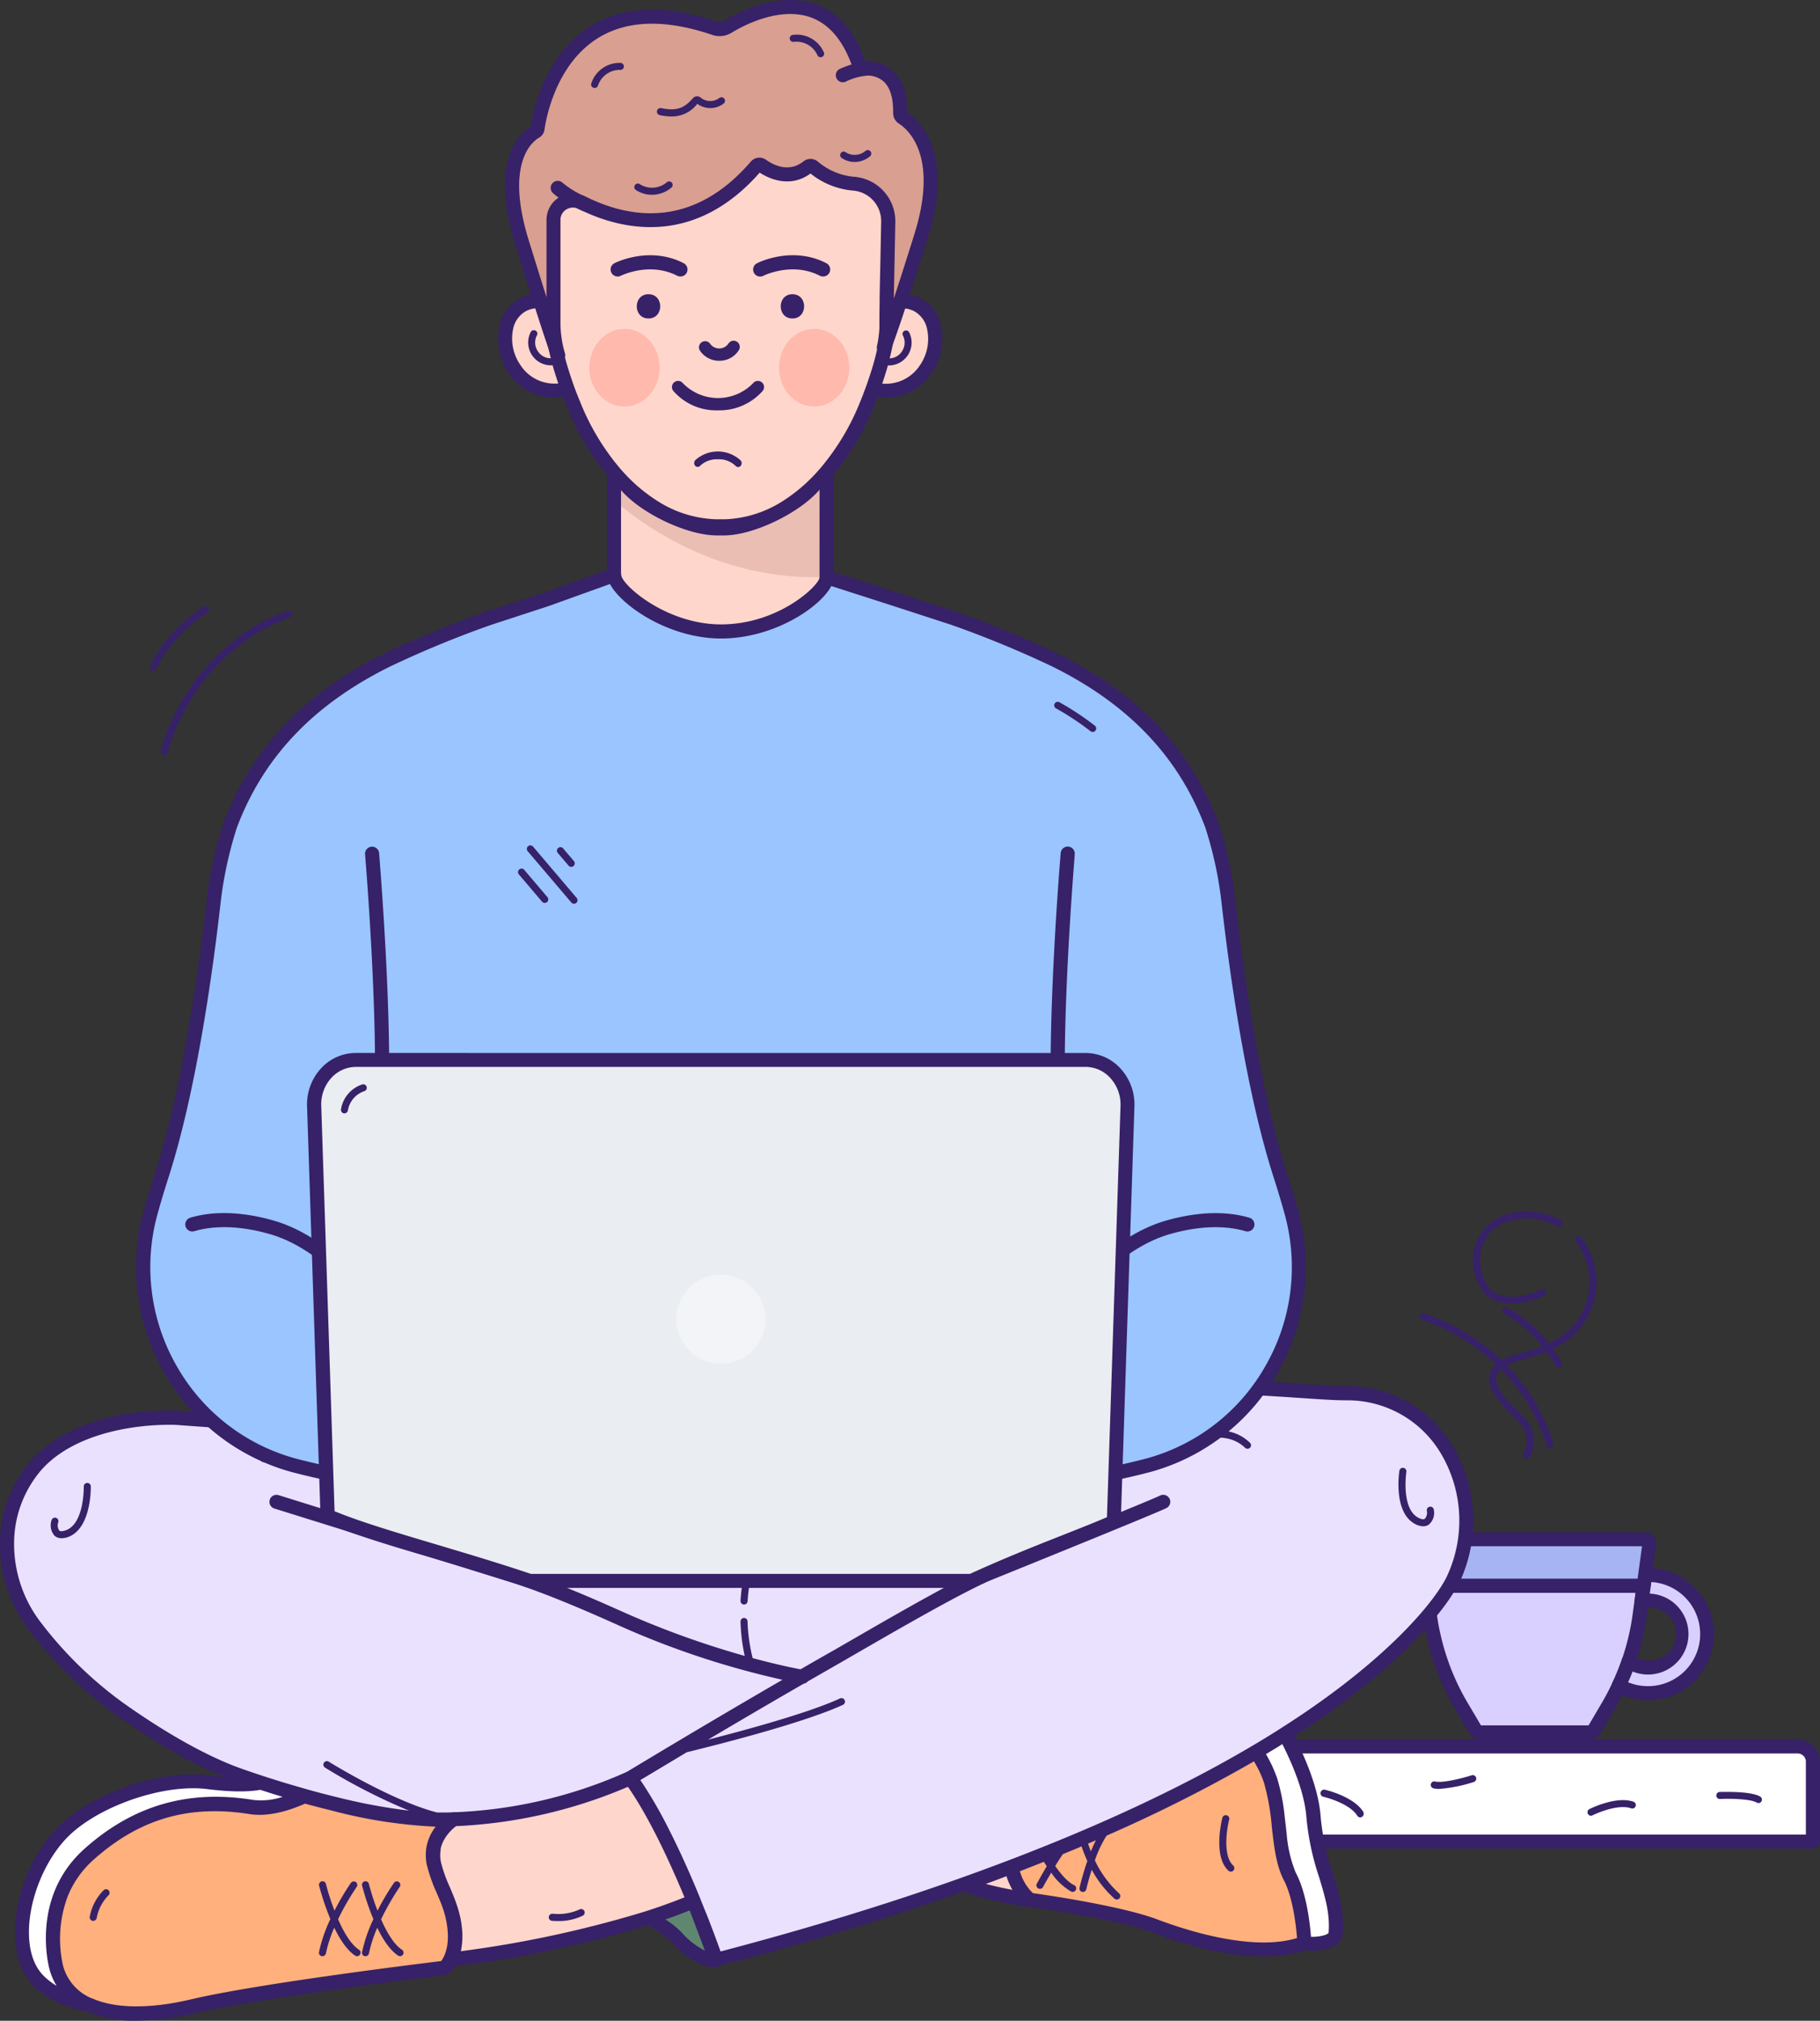
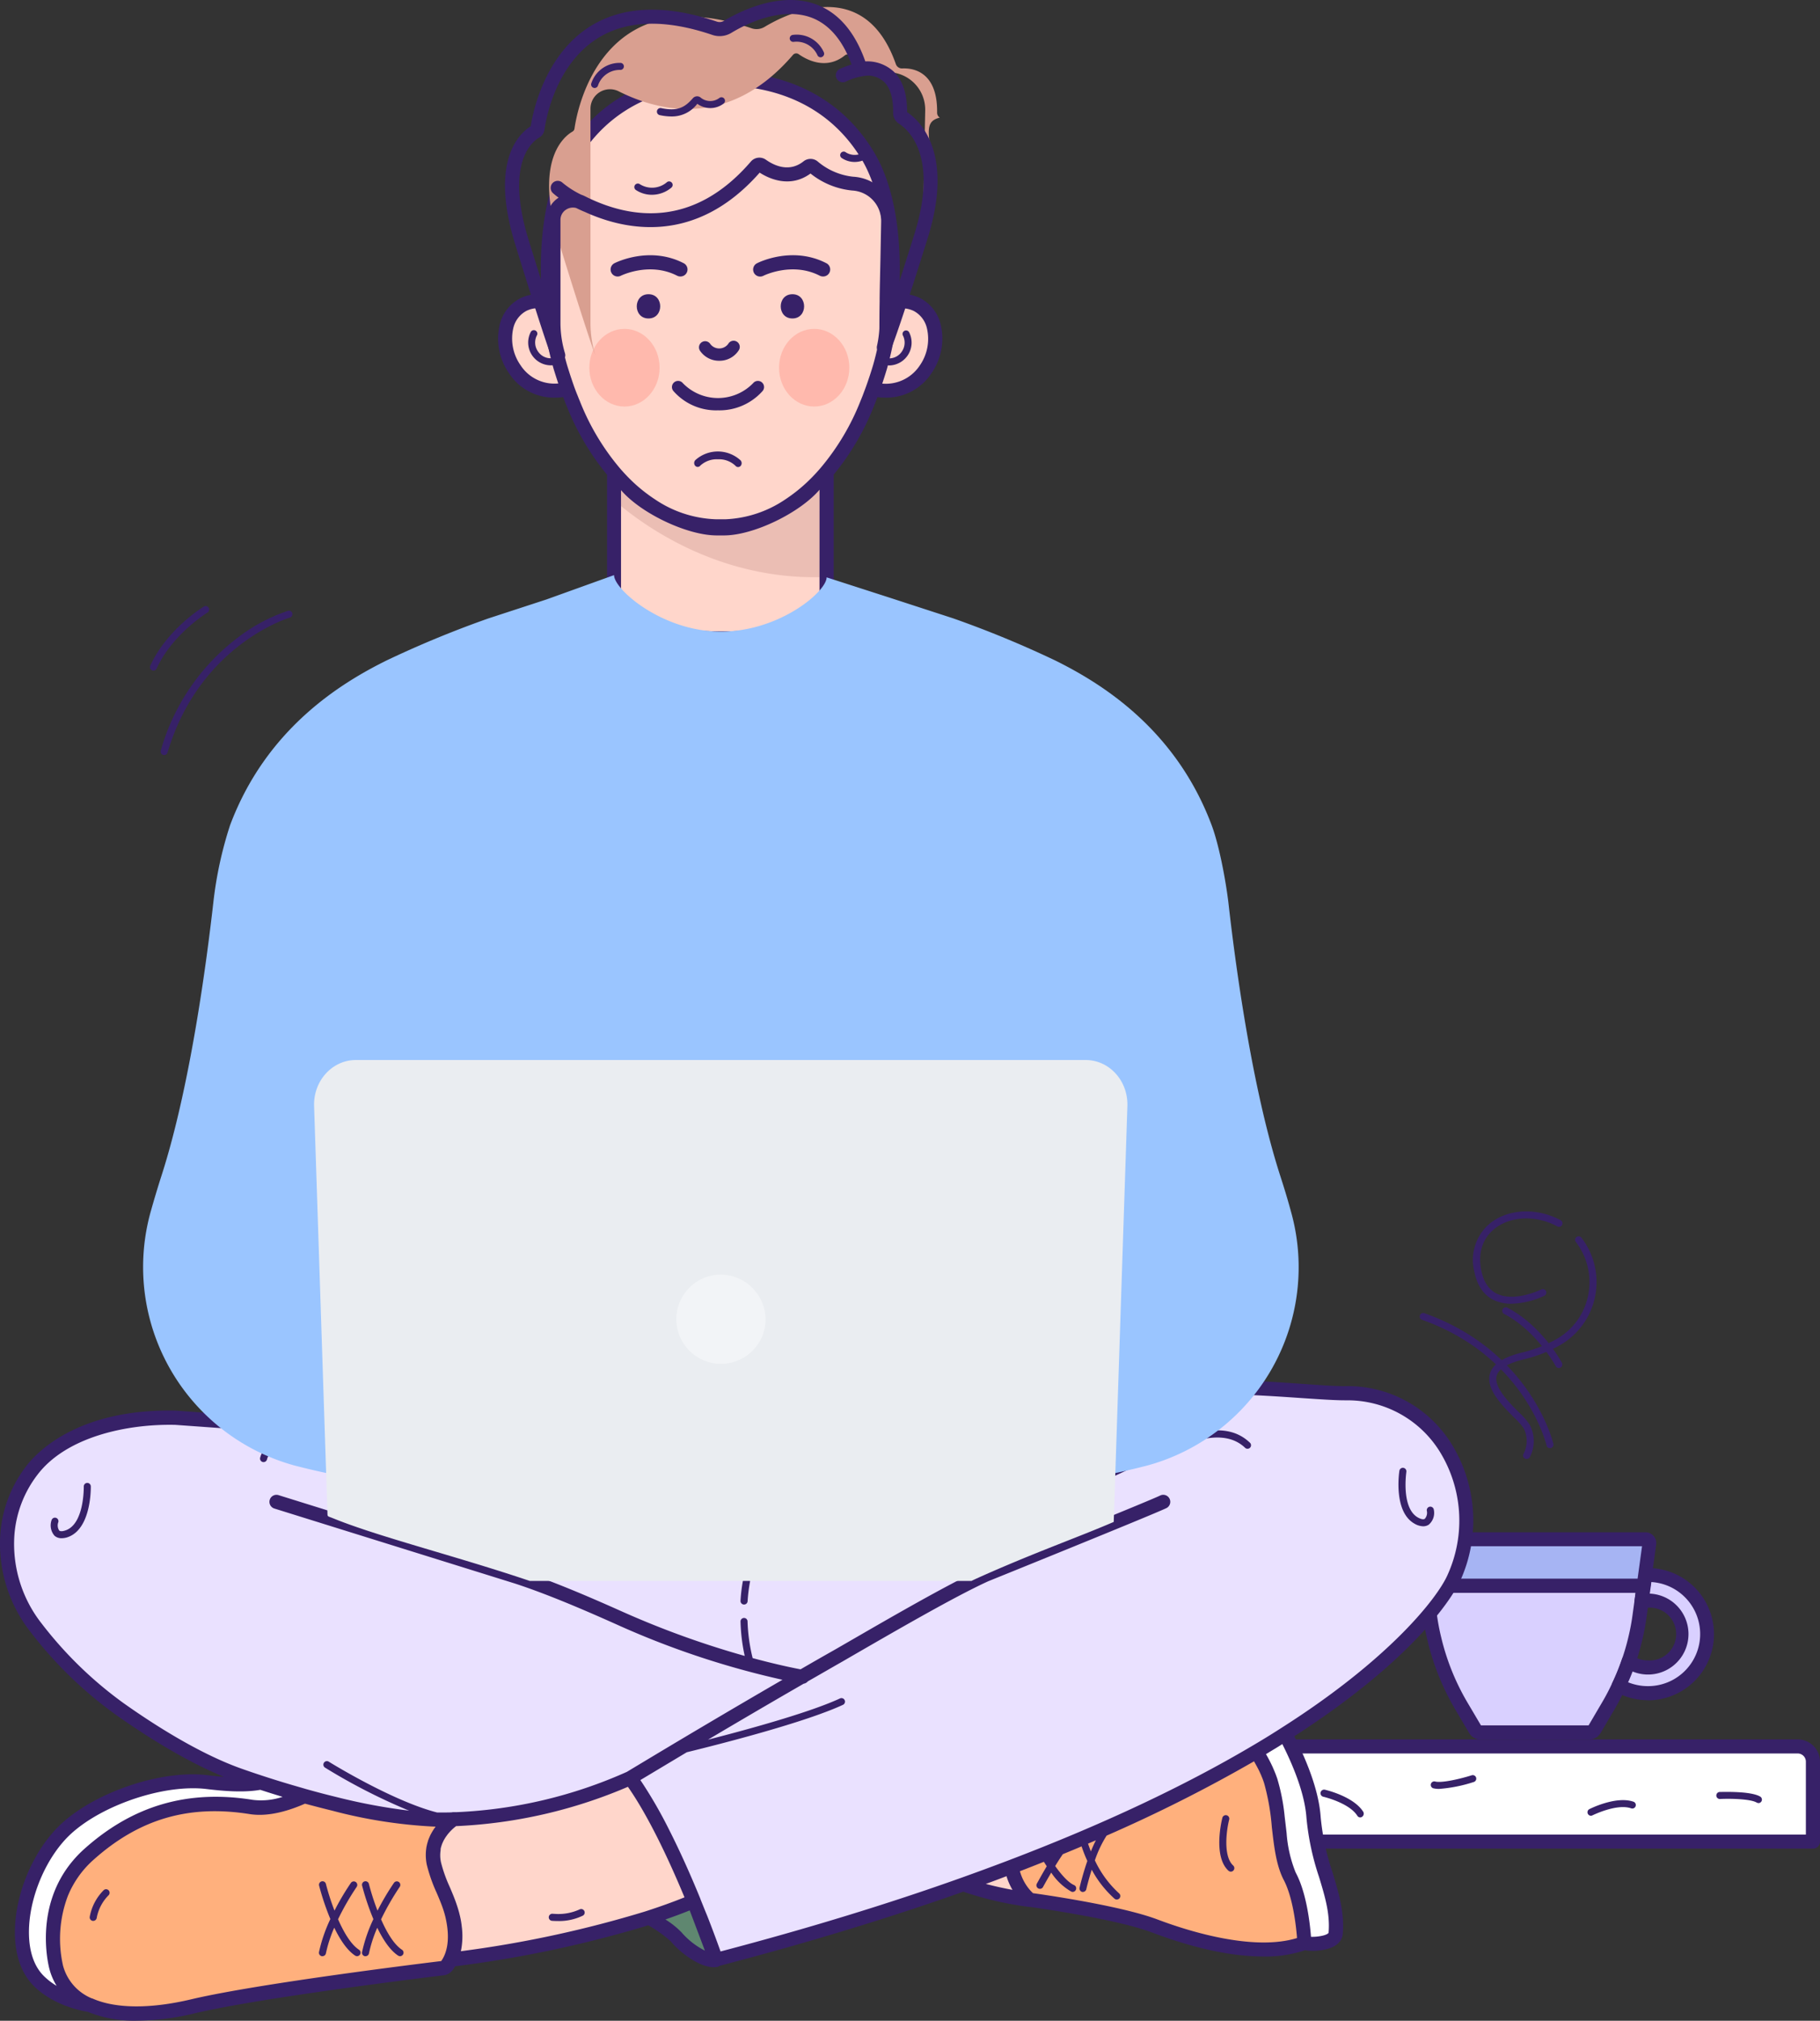
<svg xmlns="http://www.w3.org/2000/svg" width="380.267" height="422.195" viewBox="0 0 380.267 422.195">
  <rect x="0" y="0" width="380.267" height="422.195" fill="#333333" stroke="none" />
  <g id="Grupo_172" data-name="Grupo 172" transform="translate(-1109.648 -428.925)">
    <g id="Grupo_141" data-name="Grupo 141" transform="translate(1375.637 682.028)">
      <g id="Grupo_139" data-name="Grupo 139" transform="translate(0 110.312)">
        <path id="Caminho_376" data-name="Caminho 376" d="M27.656,170.22H132.627a3.185,3.185,0,0,1,3.186,3.186V190.1H24.5V173.406A3.186,3.186,0,0,1,27.656,170.22Z" transform="translate(-23.003 -168.752)" fill="#fff" />
        <path id="Caminho_377" data-name="Caminho 377" d="M23.928,191.035H135.256a1.469,1.469,0,0,0,1.483-1.468V172.874a4.661,4.661,0,0,0-4.654-4.654H27.114a4.654,4.654,0,0,0-4.654,4.654v16.693A1.468,1.468,0,0,0,23.928,191.035Zm109.86-2.936H25.4l-.015-15.224a1.717,1.717,0,0,1,1.718-1.718H132.07a1.718,1.718,0,0,1,1.718,1.718Z" transform="translate(-22.46 -168.22)" fill="#372168" fill-rule="evenodd" />
        <path id="Caminho_378" data-name="Caminho 378" d="M44.287,188.325a.734.734,0,0,1-.624-.345c-1.7-2.709-7.047-3.964-7.106-3.979a.752.752,0,1,1,.33-1.468c.242.059,6.012,1.409,8.023,4.632a.792.792,0,0,1-.624,1.16Z" transform="translate(-26.053 -172.022)" fill="#372168" />
        <path id="Caminho_379" data-name="Caminho 379" d="M112.693,188.767a.734.734,0,0,1-.338-1.387c.228-.117,5.52-2.76,9.132-1.571a.734.734,0,1,1-.462,1.387c-3.032-1-7.957,1.468-8,1.468A.687.687,0,0,1,112.693,188.767Z" transform="translate(-46.26 -172.816)" fill="#372168" />
        <path id="Caminho_380" data-name="Caminho 380" d="M69.085,181.271a4.91,4.91,0,0,1-1.211-.132.734.734,0,0,1,.382-1.417c1.387.374,5.4-.587,7.6-1.285a.735.735,0,1,1,.44,1.4A30.454,30.454,0,0,1,69.085,181.271Z" transform="translate(-34.394 -170.928)" fill="#372168" />
        <path id="Caminho_381" data-name="Caminho 381" d="M157.4,185.479a.741.741,0,0,1-.367-.1c-1.241-.734-5.359-.852-7.671-.734a.735.735,0,0,1-.059-1.468c.661,0,6.46-.22,8.471.954a.734.734,0,0,1-.374,1.373Z" transform="translate(-56.005 -172.193)" fill="#372168" />
      </g>
      <g id="Grupo_140" data-name="Grupo 140" transform="translate(29.258 0)">
        <path id="Caminho_382" data-name="Caminho 382" d="M86.52,102.4a.737.737,0,0,1-.639-1.108,5.8,5.8,0,0,0,0-5.344,15.059,15.059,0,0,0-2.033-2.268c-2.481-2.5-5.872-5.909-5-9.058.58-2.041,2.782-3.5,6.753-4.47a27.21,27.21,0,0,0,7.128-2.782A13.529,13.529,0,0,0,99.4,68.08a13.779,13.779,0,0,0-2.591-11.011.734.734,0,1,1,1.152-.91,15.187,15.187,0,0,1-4.507,22.484,28.552,28.552,0,0,1-7.509,2.936c-3.355.815-5.271,1.975-5.682,3.435-.653,2.327,2.518,5.513,4.625,7.627a13.706,13.706,0,0,1,2.29,2.635,7.289,7.289,0,0,1,0,6.761A.732.732,0,0,1,86.52,102.4Z" transform="translate(-62.797 -50.678)" fill="#372168" />
        <path id="Caminho_383" data-name="Caminho 383" d="M82.134,68.082a8.464,8.464,0,0,1-3.722-.785c-2.107-1.035-3.465-3.032-4.045-5.946a9.945,9.945,0,0,1,2.8-9.638c2.936-2.731,7.62-3.626,12.141-2.342a15.141,15.141,0,0,1,3.1,1.263.734.734,0,1,1-.7,1.292,13.872,13.872,0,0,0-2.8-1.145c-4.03-1.152-8.148-.374-10.747,2.011-2.2,2.011-3.01,4.948-2.349,8.273.484,2.437,1.578,4.089,3.252,4.911,3.744,1.842,9.257-.859,9.315-.888a.734.734,0,0,1,.653,1.314A17.508,17.508,0,0,1,82.134,68.082Z" transform="translate(-61.575 -48.794)" fill="#372168" />
        <path id="Caminho_384" data-name="Caminho 384" d="M106.212,155.307v.088l-.433,3.164-.4,2.855a46.718,46.718,0,0,1-.925,4.955,2.55,2.55,0,0,1-.117.521c-.36,1.431-.771,2.841-1.263,4.236a46.008,46.008,0,0,1-2.048,5.05,46.913,46.913,0,0,1-2.268,4.338l-2.87,4.859a1.19,1.19,0,0,1-1.006.58H72.049a1.182,1.182,0,0,1-1-.58l-2.87-4.859A51.183,51.183,0,0,1,62.6,166.891c-.037-.169-.081-.345-.117-.521a46.754,46.754,0,0,1-.925-4.955l-.4-2.855-.433-3.171V155.3Z" transform="translate(-58.016 -77.118)" fill="#d9d0ff" fill-rule="evenodd" />
        <path id="Caminho_385" data-name="Caminho 385" d="M71.475,186.9H94.312a2.652,2.652,0,0,0,2.3-1.277l2.863-4.859a50.011,50.011,0,0,0,2.334-4.456,48.163,48.163,0,0,0,2.107-5.2q.738-2.125,1.307-4.4l.044-.206q.013-.05.029-.1a.8.8,0,0,0,.045-.2,51.069,51.069,0,0,0,.947-5.094l.4-2.863a.121.121,0,0,1,0-.051l.433-3.193v-.081a1.472,1.472,0,0,0-1.461-1.6H60.149a1.472,1.472,0,0,0-1.461,1.6l.837,6.181a46.134,46.134,0,0,0,.947,5.072c.009.033.02.066.03.1a.763.763,0,0,1,.05.231l.051.235a52.387,52.387,0,0,0,5.74,14.006l2.878,4.882A2.652,2.652,0,0,0,71.475,186.9Zm22.668-2.936H71.651l-2.782-4.705a49.194,49.194,0,0,1-5.41-13.213l-.132-.543a46.254,46.254,0,0,1-.9-4.808l-.609-4.448h42.135l-.213,1.586a.1.1,0,0,0,0,.051l-.389,2.819a46.539,46.539,0,0,1-.9,4.83l-.117.484c-.345,1.409-.756,2.789-1.219,4.111a45.667,45.667,0,0,1-2,4.918,44.433,44.433,0,0,1-2.2,4.2Z" transform="translate(-57.471 -76.589)" fill="#372168" fill-rule="evenodd" />
        <path id="Caminho_386" data-name="Caminho 386" d="M134.012,164.6a12.369,12.369,0,0,1-18.432,10.769,45.948,45.948,0,0,0,2.048-5.05,6.988,6.988,0,1,0,4.015-12.7,6.523,6.523,0,0,0-1.314.125l.433-3.164.286-2.2v-.139h.573A12.362,12.362,0,0,1,134.012,164.6Z" transform="translate(-72.602 -76.304)" fill="#d9d0ff" fill-rule="evenodd" />
        <path id="Caminho_387" data-name="Caminho 387" d="M114.34,176.129a13.825,13.825,0,0,0,6.783,1.776v.029a13.822,13.822,0,1,0,0-27.645h-.631a1.469,1.469,0,0,0-1.4,1.3l-.734,5.454a1.468,1.468,0,0,0,1.732,1.637,5.215,5.215,0,0,1,1.035-.1,5.52,5.52,0,1,1,0,11.011,5.4,5.4,0,0,1-3.164-1.006,1.469,1.469,0,0,0-2.239.734,46.258,46.258,0,0,1-1.982,4.9A1.468,1.468,0,0,0,114.34,176.129ZM117,174.164l-.006,0v.015Zm4.127.805a11.043,11.043,0,0,1-4.127-.805c.324-.691.6-1.382.89-2.128l.051-.128a8.456,8.456,0,1,0,3.59-16.267l.33-2.422a10.886,10.886,0,0,1-.734,21.75Z" transform="translate(-72.075 -75.786)" fill="#372168" fill-rule="evenodd" />
        <path id="Caminho_388" data-name="Caminho 388" d="M106.938,142.965l-.9,6.607v.139l-.279,2.092H60.252l-.279-2.092-.918-6.739a.734.734,0,0,1,.734-.874h46.363a.734.734,0,0,1,.785.866Z" transform="translate(-57.567 -73.607)" fill="#a6b4f3" fill-rule="evenodd" />
        <path id="Caminho_389" data-name="Caminho 389" d="M59.717,152.738h45.512a1.468,1.468,0,0,0,1.395-1.27l1.2-8.809a2.255,2.255,0,0,0-2.2-2.54H59.255a2.239,2.239,0,0,0-2.2,2.54l1.2,8.809A1.468,1.468,0,0,0,59.717,152.738Zm44.227-2.936H61.016l-.925-6.768h44.778Z" transform="translate(-57.032 -73.081)" fill="#372168" fill-rule="evenodd" />
      </g>
    </g>
    <g id="Grupo_138" data-name="Grupo 138" transform="translate(1109.648 428.925)">
      <path id="Caminho_350" data-name="Caminho 350" d="M269.581,944.85c29.208-18.564,35.279-32.629,35.279-32.629,7.6-16.832-2.187-38.553-22.859-38.612-2.118,0-5.295-.217-9.033-.473-8.192-.562-19.085-1.308-27.471-.356-6.638.748-12.8,1.728-18.8,2.682-12.494,1.986-24.283,3.859-38.167,3.294-13.529-.543-28.217-1.108-37.371-1.351-15.525-.411-45.314,2.444-59.092,3.913a84.8,84.8,0,0,1-14.96.25L37.764,878.74c-10.585-.257-23.673,2.555-30.1,11.011a24.87,24.87,0,0,0-5.138,13.477,28.429,28.429,0,0,0,6,19.357,83.239,83.239,0,0,0,17.559,17.03c6.511,4.6,16.157,10.776,25.215,13.91,1.38.484,2.767.954,4.147,1.4,2.1.69,4.2,1.343,6.284,1.953,1.006.294,1.982.573,2.936.837,2.085.595,4.147,1.138,6.173,1.622,8.317,2.055,15.959,3.3,21.706,3.3h1.468c.272,0,.545-.014.816-.025.321-.013.639-.026.954-.026h.734A98.525,98.525,0,0,0,132.671,954h.044c5.021,6.8,9.88,17.452,13.272,25.747.49,1.123.918,2.2,1.321,3.223q.074.187.147.374c2,5.109,3.215,8.677,3.215,8.677,19.607-5.116,36.776-10.424,51.788-15.775q5.161-1.828,9.983-3.67c21.6-8.225,38.289-16.447,51.135-24.059Q266.725,946.664,269.581,944.85Z" transform="translate(-1.078 -582.559)" fill="#eae1ff" />
      <path id="Caminho_351" data-name="Caminho 351" d="M190.97,1026.143c2.18,2.621,6.394,5.329,8.324,4.823l-4.669-12.266c-2.966,1.211-6.1,2.378-9.286,3.413C185.34,1022.113,189.876,1024.815,190.97,1026.143Z" transform="translate(-49.71 -621.486)" fill="#709f84" />
      <path id="Caminho_352" data-name="Caminho 352" d="M318.431,1012.575c7.95,2.995,22.066,7.062,31.249,3.531,0,0-.338-8.757-2.98-13.83-1.452-2.789-1.9-6.658-2.352-10.631a48.184,48.184,0,0,0-1.707-9.45l-.026-.079c-.081-.242-.167-.5-.253-.706l-.062-.15c-.078-.187-.161-.388-.253-.584a4.6,4.6,0,0,0-.213-.5c-.073-.176-.154-.344-.235-.512h0a35.816,35.816,0,0,0-1.923-3.509c-12.846,7.612-29.539,15.834-51.135,24.059a11.419,11.419,0,0,0,3.773,6.893S310.481,1009.58,318.431,1012.575Z" transform="translate(-77.155 -610.172)" fill="#ffb07d" />
      <path id="Caminho_353" data-name="Caminho 353" d="M97.937,1024.248a8.715,8.715,0,0,0,.734-1.285c1.424-2.958,1.138-6.584.411-9.557-.125-.477-.264-.94-.411-1.38l-.257-.734c-.356-.962-.76-1.916-1.163-2.863a31.616,31.616,0,0,1-1.957-5.527,8.522,8.522,0,0,1-.088-3.061,1.264,1.264,0,0,1,.027-.125.626.626,0,0,0,.032-.161,5.941,5.941,0,0,1,.22-.837c.01-.037.015-.059.019-.073a1.525,1.525,0,0,1,.069-.213c.073-.2.154-.389.25-.6.07-.161.176-.367.248-.5.025-.051.046-.1.06-.117.04-.081.085-.154.131-.228l.038-.062a8.148,8.148,0,0,1,.543-.815c.059-.088.125-.169.191-.25l.11-.132.169-.206.279-.308a14.212,14.212,0,0,1,1.05-1c.1-.074.2-.155.286-.23l.022-.019.433-.323c-.58.051-1.174.051-1.769.051H96.146c-5.748,0-13.389-1.241-21.706-3.3-2.026-.484-4.089-1.028-6.173-1.622-3.854,1.754-7.752,2.8-11.07,2.276-11.892-1.938-23.174.235-33.914,9.811s-6.878,23.666-6.878,23.666a11.766,11.766,0,0,0,6.9,7.9c5.16,2.32,12.677,2.408,21.435.323,12.941-3.09,44.668-7.084,52.353-8.016A1.28,1.28,0,0,0,97.937,1024.248Z" transform="translate(-4.604 -613.528)" fill="#ffb07d" />
      <path id="Caminho_354" data-name="Caminho 354" d="M219.95,515.758c6.262,10.178,5.522,25.694,5.037,31.055a7.1,7.1,0,0,1,5.32.341c3.891,1.82,5.535,7.95,1.894,13.514a10.19,10.19,0,0,1-11.034,4.2l-.108.287c-.206.551-.413,1.1-.625,1.639-.076.2-.153.388-.231.578s-.149.363-.224.559a51.7,51.7,0,0,1-8.434,14.182l-.015.018V609.9l-.037.316c-.206,1.307-1.549,2.525-3.722,3.553a21.507,21.507,0,0,1-2.437.962,30.371,30.371,0,0,1-2.936.815c-1.064.242-2.2.462-3.333.646-.587.1-1.189.176-1.806.25q-2.764.341-5.872.44h-2.547c-1.329,0-2.621-.051-3.883-.125-.683-.044-1.351-.088-2.011-.154-.358-.03-.709-.068-1.058-.1h-.015l-.276-.029-.186-.019c-1.747-.213-3.391-.485-4.9-.807h-.044c-4.874-1.072-8.324-2.738-9.234-4.691a1.547,1.547,0,0,1-.125-.661V582.214l-.007-.009a51.966,51.966,0,0,1-8.5-14.277l-.088-.213h0c-.124-.3-.247-.6-.366-.923-.242-.631-.492-1.285-.734-1.931l0-.005a10.181,10.181,0,0,1-11.067-4.186c-3.67-5.579-2-11.694,1.842-13.514a7.688,7.688,0,0,1,.94-.374,7.275,7.275,0,0,1,4.4.051,1.66,1.66,0,0,0,0,.191,1.453,1.453,0,0,0,.037.4c.081.815.154,1.277.154,1.277a5.782,5.782,0,0,0,.059.617c.088.815.184,1.615.294,2.4a58.4,58.4,0,0,0,1.806,8.589q.5,1.57,1.024,3.078c-.164-.483-.325-.97-.481-1.463l-.507-1.608A59.437,59.437,0,0,1,154,550.956c-.066-.536-.132-1.086-.191-1.644a2.992,2.992,0,0,0-.032-.37c-.011-.082-.021-.164-.027-.247,0,0-.088-.617-.191-1.681a1.534,1.534,0,0,1,0-.184c-.484-5.344-1.233-20.884,5.043-31.073,7.612-12.34,20.106-15.944,30.676-15.775C199.844,499.814,212.338,503.418,219.95,515.758Z" transform="translate(-38.794 -483.537)" fill="#ffd6cb" fill-rule="evenodd" />
      <path id="Caminho_355" data-name="Caminho 355" d="M274.91,1012.59a68.793,68.793,0,0,0,13.778,3.23l-.022-.007a11.423,11.423,0,0,1-3.773-6.893Q280.048,1010.748,274.91,1012.59Z" transform="translate(-73.53 -618.885)" fill="#ffd6cb" />
      <path id="Caminho_356" data-name="Caminho 356" d="M169,1012.8c3.186-1.035,6.35-2.173,9.286-3.413-3.384-8.295-8.244-18.95-13.264-25.666h-.044a98.59,98.59,0,0,1-36.152,8.581h-.734l-.433.323-.308.25a14.305,14.305,0,0,0-1.057,1l-.272.308-.176.206-.1.139a2.083,2.083,0,0,0-.191.242c-.191.25-.374.529-.551.815-.039.063-.049.081-.083.143-.018.029-.042.073-.079.147l-.024.037a5.487,5.487,0,0,0-.291.58c-.081.2-.206.506-.242.6-.01.022-.022.051-.034.073a.558.558,0,0,0-.062.213,5.822,5.822,0,0,0-.213.837.505.505,0,0,0-.059.286,8.2,8.2,0,0,0,.088,3.061,31.145,31.145,0,0,0,1.949,5.52c.4.947.808,1.909,1.163,2.87.07.176.141.382.211.58l.053.154.005.015c.138.433.283.888.406,1.365.785,2.936,1.064,6.607-.352,9.543C130.468,1021.305,150.706,1018.729,169,1012.8Z" transform="translate(-33.347 -612.185)" fill="#ffd6cb" />
      <g id="Grupo_134" data-name="Grupo 134" transform="translate(135.63 397.214)" opacity="0.15">
        <path id="Caminho_357" data-name="Caminho 357" d="M199.294,1030.966c-1.931.506-6.144-2.2-8.324-4.823-1.094-1.329-5.63-4.03-5.63-4.03,3.186-1.035,6.32-2.2,9.286-3.413Z" transform="translate(-185.34 -1018.7)" fill-rule="evenodd" />
      </g>
      <g id="Grupo_135" data-name="Grupo 135" transform="translate(129.75 100.195)" opacity="0.15">
        <path id="Caminho_358" data-name="Caminho 358" d="M218.841,614.075v20.4c-19.856.338-34.589-9.227-41.511-14.865v-5.461l.081.088a35,35,0,0,0,6.21,5.2,25.617,25.617,0,0,0,13.712,4.4h1.431a25.62,25.62,0,0,0,13.72-4.4,35.331,35.331,0,0,0,6.217-5.212Z" transform="translate(-177.33 -614.075)" fill="#7c3830" fill-rule="evenodd" />
      </g>
      <path id="Caminho_359" data-name="Caminho 359" d="M276.64,988.156c-.521-5.8-3.468-12.388-5.9-16.981q-2.849,1.806-6,3.67a35.655,35.655,0,0,1,1.923,3.509c.081.169.161.338.235.514a4.475,4.475,0,0,1,.213.5,6.123,6.123,0,0,1,.316.734c.1.257.191.521.279.785a48.046,48.046,0,0,1,1.7,9.442c.455,3.973.9,7.849,2.355,10.631,2.3,4.4,2.867,11.554,2.979,13.382l.023.433a9.554,9.554,0,0,0,4.1-.1c1.7-.418,2.371-1.152,2.43-1.886.366-4.228-.8-8.075-2.058-12.244a52.4,52.4,0,0,1-2.559-11.969ZM46.22,981.269l-.819-.1c-8.809-1.072-22.2,3.171-29.362,9.778-8.434,7.77-12.692,24.69-5.748,31.722,3.589,3.656,8.832,4.764,10.257,5.006l.342.051a11.734,11.734,0,0,1-6.9-7.9s-3.861-14.1,6.878-23.666,22.007-11.734,33.914-9.8c3.318.529,7.216-.521,11.07-2.276-.242-.068-.486-.133-.731-.2-.72-.194-1.453-.391-2.2-.638-2.085-.609-4.184-1.263-6.284-1.953C53.5,981.939,49.439,981.636,46.22,981.269Z" transform="translate(-2.233 -608.847)" fill="#fff" fill-rule="evenodd" />
      <path id="Caminho_360" data-name="Caminho 360" d="M188.4,544.459c.457-7.037.4-20.568-5.406-29.994-8.848-14.337-23.287-16.527-31.406-16.478l-.489.006c-8.06-.125-22.925,1.842-31.954,16.472-5.58,9.066-5.848,21.927-5.456,29.157l.051.862a8.51,8.51,0,0,0-4.4.819,8.363,8.363,0,0,0-4.324,5.41,12.619,12.619,0,0,0,1.879,10.233,11.207,11.207,0,0,0,9.675,5.138l.42-.005q.63-.019,1.255-.1l.308.8c.1.308.217.576.328.842.045.108.09.215.134.325l.247.614a53.425,53.425,0,0,0,8.1,13.576l.047.056v27.624a2.892,2.892,0,0,0,.264,1.285c1.37,2.868,5.964,4.5,9.774,5.385l.5.113h.081c1.556.338,3.237.609,5,.822h.11l.4.037.23.031h.012a6.45,6.45,0,0,0,.845.078c.405.04.805.071,1.219.1l.852.06c1.321.073,2.657.125,3.971.125h.793l.257-.007h1.542c2.085-.066,4.1-.22,5.961-.448.639-.081,1.263-.161,1.865-.257,1.138-.184,2.342-.411,3.435-.668s2.121-.543,3.039-.852a24.3,24.3,0,0,0,2.606-1.028c2.738-1.292,4.265-2.863,4.551-4.713l.051-.382c0-.04,0-.08,0-.12s0-.057,0-.086V582.167a53.058,53.058,0,0,0,8.354-14.189l.311-.774.151-.393.311-.828a13.223,13.223,0,0,0,1.635.1,11.231,11.231,0,0,0,9.69-5.138l.175-.258a12.627,12.627,0,0,0,1.69-10.018,8.382,8.382,0,0,0-4.309-5.4,9.1,9.1,0,0,0-1.409-.529A8.79,8.79,0,0,0,188.4,544.459ZM44.172,609.995a.734.734,0,0,1-.136.908l-.066.054c-.073.044-7.4,4.544-10.681,11.745a.733.733,0,0,1-.639.426.723.723,0,0,1-.3-.066.734.734,0,0,1-.367-.976c3.472-7.62,10.938-12.2,11.253-12.391A.735.735,0,0,1,44.172,609.995Zm17.011,2.027a.734.734,0,0,0-.4-1.409,35.983,35.983,0,0,0-10.71,5.755,44.912,44.912,0,0,0-15.914,23.49.736.736,0,0,0,1.409.418c6.24-21.033,22.866-27.331,25.317-28.156ZM315.527,756.228c7.186,3.751,11.231,11.216,11.4,11.532a.736.736,0,0,1-1.252.766l-.069-.117c-.328-.6-4.243-7.482-10.761-10.882a.734.734,0,1,1,.683-1.3Zm-17.28,1.167-.085-.03a.734.734,0,1,0-.407,1.41l.64.233c19.044,7.094,24.349,22.623,25.183,25.524l.15.554a.735.735,0,0,0,.71.49l.147-.023a.734.734,0,0,0,.551-.874C325.092,784.482,320.534,765.345,298.247,757.4ZM276.2,772.386l-5.784-.4c-7.835-.524-17.772-1.086-25.537-.2-5.764.649-11.175,1.475-16.41,2.3l-4.134.657c-11.794,1.869-23.083,3.546-36.206,3.007-15.178-.611-26.4-1.025-34.117-1.252l-3.892-.106c-14.492-.306-40.235,2.033-56.025,3.653l-2.642.274a83.41,83.41,0,0,1-14.681.242l-39.4-2.826c-20.524-.484-29.172,8.765-31.33,11.605l-.268.355A26.426,26.426,0,0,0,.637,803.6a29.824,29.824,0,0,0,6.306,20.363l.494.639a84.971,84.971,0,0,0,17.38,16.7c5.9,4.174,14.338,9.58,22.542,12.944-1.188-.092-2.35-.218-3.42-.347l-.354-.04c-9.5-1.006-22.955,3.523-30.2,10.192-5.6,5.208-9.5,14.054-9.69,22.092-.117,4.984,1.226,9.044,3.891,11.745,3.7,3.722,8.915,5.021,11,5.4l.423.073-.093-.015a25.7,25.7,0,0,0,10.208,1.843l.712-.015A52.543,52.543,0,0,0,41.1,903.69c11.319-2.709,37.025-6.085,48.082-7.48l4.11-.506a2.742,2.742,0,0,0,1.85-1.079c.186-.264.359-.528.518-.8a243.215,243.215,0,0,0,39.391-8.266l.961-.3a26.874,26.874,0,0,1,4.694,3.34c1.967,2.4,6.012,5.417,8.948,5.417a4.282,4.282,0,0,0,.866-.088,1.544,1.544,0,0,0,.473-.22c18.466-4.823,35.761-10.1,51.425-15.672l-.577.206a70,70,0,0,0,13.687,3.171l.112-.007q.042.011.1.022l.005-.007c2.044.286,18.352,2.6,25.592,5.366,9.775,3.685,17.143,4.9,22.522,4.984l.579.007a25.61,25.61,0,0,0,8.9-1.343l-.089.029a8.289,8.289,0,0,0,1.536.132,12.662,12.662,0,0,0,2.782-.308c3.024-.683,3.5-2.459,3.56-3.193l.034-.47c.251-4.015-.747-7.664-1.884-11.466l-.331-1.1a50.176,50.176,0,0,1-2.436-11.448l-.037-.462c-.5-5.574-3.122-11.779-5.472-16.381,26.979-17.39,33.832-30.716,34.626-32.395l.235-.522a30.429,30.429,0,0,0-2.141-28.373,25.5,25.5,0,0,0-22.169-11.862h-.5C279.748,772.6,278.1,772.511,276.2,772.386ZM52.88,862.05c3.164.462,7.018-.264,11.422-2.2,1.894.506,3.81,1.006,5.7,1.468a102.133,102.133,0,0,0,21.221,3.319l.374.005-.036.052a9.569,9.569,0,0,0-.624.925l-.1.167c-.017.024-.033.048-.046.069a.434.434,0,0,0-.031.06l-.009.026-.164.293c-.083.154-.16.32-.218.46l-.054.125c-.087.2-.175.418-.21.521-.013.037-.029.073-.046.11a1.185,1.185,0,0,0-.064.176l-.008.066-.084.272a6.826,6.826,0,0,0-.18.741.507.507,0,0,0-.013.051,1.269,1.269,0,0,0-.053.294,9.917,9.917,0,0,0,.1,3.6,33.317,33.317,0,0,0,2.041,5.8c.4.925.793,1.872,1.138,2.789l.161.462.076.213.117.374c.1.308.191.624.277.962l.046.176c.472,1.989,1.061,5.52-.3,8.368l-.123.242a6.935,6.935,0,0,1-.428.7c-6.518.785-37.865,4.705-51.594,7.84l-.818.191c-8.42,1.975-15.7,1.923-20.495-.228h-.073a10.281,10.281,0,0,1-5.948-6.526c-.038-.125-.074-.257-.108-.382l0-.015a25.326,25.326,0,0,1,1.022-14.476,20.481,20.481,0,0,1,5.434-7.627C29.735,863,40.13,859.987,52.88,862.05Zm-12.031-5.417c-8.442,0-19.482,4.037-25.472,9.543-4.984,4.6-8.581,12.82-8.75,20.007-.066,2.936.4,6.937,3.046,9.616a13.84,13.84,0,0,0,2.734,2.114,13.118,13.118,0,0,1-1.4-3.142l-.136-.492c-.357-1.409-3.016-13.125,4.943-22.528a24.207,24.207,0,0,1,2.466-2.525c10.13-9.025,21.618-12.351,35.125-10.17a14.264,14.264,0,0,0,6.217-.631c-1.6-.484-3.164-.976-4.669-1.468-3.516.631-7.876.242-11.319-.176A22,22,0,0,0,40.849,856.633Zm36.806,19.985a.736.736,0,0,0-.512-.528.726.726,0,0,0-.712.176.741.741,0,0,0-.2.712,53.936,53.936,0,0,0,2.081,6.32l.277.675a31.814,31.814,0,0,0-2.365,6.878.729.729,0,0,0,.107.551.758.758,0,0,0,.465.316h.147a.736.736,0,0,0,.719-.58,27.754,27.754,0,0,1,1.738-5.366c1.175,2.43,2.646,4.7,4.355,5.821a.859.859,0,0,0,.4.125.763.763,0,0,0,.617-.338.733.733,0,0,0-.213-1.013c-1.714-1.123-3.208-3.714-4.365-6.35a54.758,54.758,0,0,1,3.895-6.783l.048-.081a.733.733,0,0,0-1.252-.756,53.409,53.409,0,0,0-3.436,5.806,51.339,51.339,0,0,1-1.787-5.542Zm-9.323-.455a.741.741,0,0,1,.308.36l.03.1a49.792,49.792,0,0,0,1.792,5.572l.339-.653a51.911,51.911,0,0,1,3.088-5.138.733.733,0,0,1,1.252.756l-.048.081A54.8,54.8,0,0,0,71.206,884c1.157,2.635,2.655,5.241,4.371,6.364a.733.733,0,0,1,.213,1.013.763.763,0,0,1-.617.338.859.859,0,0,1-.4-.125c-1.713-1.123-3.186-3.406-4.363-5.836a27.943,27.943,0,0,0-1.744,5.381.736.736,0,0,1-.719.58H67.8a.759.759,0,0,1-.466-.316.73.73,0,0,1-.107-.551,31.708,31.708,0,0,1,2.373-6.893l-.186-.448a53.956,53.956,0,0,1-2.165-6.533.729.729,0,0,1,.529-.888A.739.739,0,0,1,68.332,876.162ZM229.925,776.87c4.9-.774,9.948-1.54,15.316-2.137,7.516-.85,17.266-.3,24.982.218l2.179.149.885.059h.006c3.068.206,5.733.384,7.715.413l.953.007A22.662,22.662,0,0,1,301.272,786.1a27.448,27.448,0,0,1,1.754,25.949l-.065.145c-2.221,4.868-12.193,17.558-34.656,31.83l-.962.617c-1.616,1.027-3.292,2.051-5,3.054-14.3,8.471-31.425,16.524-50.914,23.949l-1.2.455c-2.817,1.064-5.754,2.144-8.747,3.215-15.349,5.483-32.284,10.666-50.357,15.415-.492-1.387-1.372-3.81-2.528-6.783l-.261-.668c-.159-.382-.318-.771-.479-1.167l-.99-2.452.087.206a1.186,1.186,0,0,0-.065-.191c-1.749-4.28-3.993-9.411-6.487-14.33a94.489,94.489,0,0,0-5.67-9.883l-.363-.541,9.7-5.812c7.352-1.8,24.694-6.234,32.644-9.915a.736.736,0,0,0-.617-1.336c-5.889,2.729-17.346,5.957-25.7,8.133l-1.9.493c5.074-3.007,11-6.492,17.156-10.057l2.836-1.638a1.473,1.473,0,0,0,.884-.5c1.2-.675,2.407-1.374,3.626-2.078h0l.007,0c1.182-.683,2.372-1.37,3.566-2.045,11.539-6.68,23.483-13.587,30.471-16.781,1.374-.554,32.978-13.339,36.943-15.15l.313-.145a1.468,1.468,0,1,0-1.375-2.594c-2.408,1.153-27.951,11.509-35.16,14.432l-.333.136-1.326.537-.222.09-.34.156c-5.5,2.541-13.66,7.112-22.288,12.069l-8.158,4.71c-2.446,1.386-4.879,2.772-7.255,4.157-1.231-.229-4.566-.9-9.337-2.166l-.675-.181a36.376,36.376,0,0,1-1.063-7.653.734.734,0,0,0-1.468,0,37.607,37.607,0,0,0,.876,7.2,186.768,186.768,0,0,1-25.68-9.3l-1.364-.608c-6.024-2.676-13.46-5.856-20.093-8.017l-50.2-15.65a1.468,1.468,0,1,0-.874,2.8l50.18,15.643c7,2.283,14.982,5.748,21.156,8.508l1.081.486a177.8,177.8,0,0,0,33.682,11.12c-10.416,6.032-20.167,11.832-26.229,15.463l-6.3,3.786a97.369,97.369,0,0,1-35.551,8.41H95.25a1.311,1.311,0,0,0-.279.037c-.475.029-.955.029-1.446.029H91.89c-8.991-2.3-21.438-9.878-22.553-10.57l-.155-.091a.735.735,0,0,0-.7,1.289A123.247,123.247,0,0,0,85.5,861.083l.572.227a121.72,121.72,0,0,1-15.336-2.879c-2.033-.492-4.089-1.035-6.122-1.608l-2.885-.837c-2.158-.631-4.258-1.285-6.247-1.938l-.8-.264c-1.079-.356-2.187-.732-3.315-1.131l-.42-.147c-6.884-2.451-15.321-7.134-24.436-13.573A82.38,82.38,0,0,1,9.27,822.205l-.248-.32a26.9,26.9,0,0,1-5.448-18.031,23.549,23.549,0,0,1,4.808-12.7c6.1-8.053,18.961-10.688,28.856-10.446l39.331,2.819a87.154,87.154,0,0,0,15.224-.25c15.547-1.63,43.867-4.294,58.9-3.905l.512.014,3.356.1V789a.734.734,0,0,0,1.468,0v-9.476c6,.185,13.84.46,23.692.854l8.314.341c12.786.527,23.765-.99,35.107-2.775Zm-62.085,54.9h0l-.425.247Zm-36.072,24.555c4.212,6.028,8.291,14.711,11.293,21.824l.534,1.27c-2.443.984-5.061,1.923-7.794,2.812l-.479.154a235.286,235.286,0,0,1-37.262,8.133l-1.193.161a15.507,15.507,0,0,0,.187-5.16A17.441,17.441,0,0,0,96.6,883l-.057-.235-.058-.228c-.147-.528-.308-1.057-.448-1.468l-.148-.44-.139-.389c-.294-.807-.62-1.6-.945-2.364l-.211-.5-.285-.639c-.412-.94-.776-1.9-1.091-2.87-.187-.587-.356-1.174-.507-1.769a6.912,6.912,0,0,1-.073-2.54,1.529,1.529,0,0,1,0-.183v-.073a4.485,4.485,0,0,1,.184-.675.847.847,0,0,1,.066-.2,4.054,4.054,0,0,1,.206-.507l.091-.2c.049-.1.106-.213.181-.345l.117-.2a6.823,6.823,0,0,1,.455-.675l.032-.046.027-.045a1.524,1.524,0,0,1,.1-.125l.059-.081.051-.059.139-.169.235-.264a11.207,11.207,0,0,1,.9-.859l.257-.206.149-.112.255-.005A102.386,102.386,0,0,0,131.768,856.327Zm11.2,30.406a17.659,17.659,0,0,0-3.377-2.694l.023.007q2.62-.914,5.064-1.894l3.172,8.4A15.873,15.873,0,0,1,142.971,886.733ZM262.587,851a309.871,309.871,0,0,1-30.8,15.522,24.079,24.079,0,0,0-2.454,5.175,21.875,21.875,0,0,0,5.062,6.893.734.734,0,0,1,.073,1.035.742.742,0,0,1-1.035.073,22.228,22.228,0,0,1-4.756-6.056l-.126.4c-.633,2.055-1,3.641-1.012,3.692v.007a.744.744,0,0,1-.683.551h-.161a.741.741,0,0,1-.571-.793l.013-.081.012-.051c.1-.426.672-2.833,1.611-5.549a29.471,29.471,0,0,1-1.2-3.046q-1.941.826-3.92,1.63c-.524.756-1.078,1.622-1.6,2.481,1.182,1.659,2.676,3.421,3.951,3.979a.715.715,0,0,1,.393.4.74.74,0,0,1-.011.565.75.75,0,0,1-.675.462,1,1,0,0,1-.294-.066,12.541,12.541,0,0,1-4.192-3.971l-.651,1.123c-.578,1.006-.982,1.74-1.049,1.865h0l-.009.022a.738.738,0,0,1-.646.382.962.962,0,0,1-.352-.088.757.757,0,0,1-.355-.441.726.726,0,0,1,.061-.558l.755-1.358c.355-.631.81-1.424,1.315-2.268l-.257-.4c-.123-.184-.237-.367-.342-.536q-2.476.991-5.009,1.967a10.12,10.12,0,0,0,1.845,3.626,9.874,9.874,0,0,0,.887.962l1.6.228c4.973.734,17.556,2.753,24.119,5.16l1.113.411c6.2,2.29,19.4,6.328,28.336,3.575l-.052-.639-.078-.793c-.291-2.775-.967-7.26-2.472-10.358l-.164-.323c-1.583-3.032-2.032-6.959-2.508-11.128l0-.026a47.483,47.483,0,0,0-1.406-8.361q-.1-.387-.208-.771l-.166-.482-.091-.253c-.1-.257-.176-.462-.279-.683a.377.377,0,0,0-.037-.1c-.021-.059-.044-.119-.07-.177-.01-.024-.021-.047-.032-.071s-.018-.037-.026-.055l-.01-.02c-.006-.01-.011-.02-.016-.03l-.044-.1c-.015-.039-.032-.078-.05-.117-.026-.059-.053-.118-.081-.177s-.046-.1-.068-.147l-.206-.417-.286-.548ZM265.9,849c.881-.525,1.751-1.043,2.6-1.6,2.246,4.456,4.691,10.328,5.043,15.415a54.552,54.552,0,0,0,2.621,12.329c1.263,4.155,2.342,7.752,2,11.694-.051.1-.382.4-1.3.6a9.584,9.584,0,0,1-2.375.228c-.032-.426-.076-.932-.137-1.512l-.034-.316c-.341-3.12-1.137-7.972-2.916-11.385l-.139-.279a27.177,27.177,0,0,1-1.87-8.195l-.4-3.413a41.548,41.548,0,0,0-1.563-7.988c-.1-.279-.2-.558-.3-.829l-.047-.12c-.016-.041-.033-.084-.051-.126l-.31-.753-.023-.052-.021-.045v0l0-.007-.037-.083c-.015-.035-.031-.069-.046-.1s-.018-.042-.026-.063c-.072-.179-.158-.358-.237-.524l-.005-.012-.225-.465c-.308-.623-.645-1.259-1.015-1.9l.139-.084.28-.167Zm-143.262,33.23a.74.74,0,0,1-.242.991,11.33,11.33,0,0,1-4.97,1.152l-.608-.007c-.5-.007-.824-.037-.874-.037A.74.74,0,0,1,116,882.85l.5.029a10.687,10.687,0,0,0,5.169-.932A.734.734,0,0,1,122.637,882.226Zm-99.194-3.964a.717.717,0,0,0-.525-.514.725.725,0,0,0-.707.2,10.513,10.513,0,0,0-2.892,5.564.736.736,0,0,0,.148.543.758.758,0,0,0,.49.279h.1a.745.745,0,0,0,.727-.639l.057-.286a9.049,9.049,0,0,1,2.424-4.434A.739.739,0,0,0,23.443,878.262ZM210.873,875c-.125.044-.25.1-.376.139l-.417.161c-1.158.44-2.337.888-3.532,1.314,1.576.418,3.422.844,5.576,1.248A12.794,12.794,0,0,1,210.873,875Zm46.443-12.389a.736.736,0,0,0-1.343.192c-.088.33-2.019,8.056,1.277,11.059a.8.8,0,0,0,.492.191.745.745,0,0,0,.683-.477.724.724,0,0,0-.192-.8l-.139-.14c-1.923-2.011-1.268-7.045-.766-9.186l.068-.28A.735.735,0,0,0,257.316,862.614ZM229.547,867.5l-1.64.7.137.4c.125.36.276.771.456,1.219C228.822,869.027,229.172,868.234,229.547,867.5Zm-72.269-54.008a.747.747,0,0,0-1.468-.272,34.062,34.062,0,0,0-.514,4.243.734.734,0,0,0,.683.778h.051a.734.734,0,0,0,.749-.69A32.381,32.381,0,0,1,157.278,813.492Zm104.494-29.017a.734.734,0,0,1-1.013,1.057c-4.735-4.556-12.69-1.146-20.608,2.664l-1.656.8c-1.828.888-3.714,1.8-5.542,2.613-12.912,5.74-43.721,12.949-88.029,14.366q-2.694.088-5.315.088c-30.3,0-49.78-8.443-63.071-14.573l-3.8-1.753c-4.347-1.988-7.871-3.469-10.627-3.868-3.362-.448-5.3.242-5.755,2.063a.734.734,0,1,1-1.424-.36c.462-1.828,2.114-3.861,7.341-3.164,2.946.392,6.561,1.933,11,3.97l4.8,2.216c13.935,6.389,34.495,14.934,66.8,13.913,44.1-1.409,74.683-8.552,87.478-14.241,1.2-.533,2.434-1.116,3.659-1.705l3.764-1.819C248.072,782.763,256.391,779.271,261.772,784.474ZM19.546,793.569a.734.734,0,0,0-1.468,0v.009c0,.3.083,7.677-3.67,9.123-.411.154-1.123.374-1.468.073a1.953,1.953,0,0,1-.176-1.755.736.736,0,1,0-1.424-.374,3.292,3.292,0,0,0,.624,3.223,2.147,2.147,0,0,0,1.468.521,4.013,4.013,0,0,0,1.483-.294c4.41-1.724,4.624-9.019,4.632-10.334ZM293.8,789.686a.733.733,0,0,1,.625.741l-.068.609c-.179,1.732-.531,7.346,2.482,9.03l.164.087c.387.193.943.4,1.267.178a1.9,1.9,0,0,0,.418-1.71.739.739,0,1,1,1.468-.176,3.23,3.23,0,0,1-1.05,3.105,2.049,2.049,0,0,1-1.182.345,3.757,3.757,0,0,1-1.8-.543c-4.442-2.48-3.223-10.659-3.165-11.051v0A.734.734,0,0,1,293.8,789.686ZM171.805,585.331c-4.135,4.838-13.72,9.5-19.858,9.543h-1.628c-6.161,0-15.835-4.6-19.988-9.463v24.408a.354.354,0,0,0,0,.088c.507,1.064,2.936,2.672,8.163,3.824h.073q2.246.452,4.749.756h.066l.462.051,1.042.1c.668.066,1.321.11,1.982.147,1.263.073,2.547.118,3.8.125h2.459c1.74-.058,3.431-.172,5.021-.352l.675-.081c.6-.066,1.182-.147,1.754-.235,1.072-.169,2.158-.382,3.237-.631.959-.222,1.744-.437,2.494-.684l.28-.094a20.705,20.705,0,0,0,2.283-.9c2.443-1.157,2.828-2.147,2.888-2.43l.041-.316ZM121.625,516c8.023-13.008,21.185-15.085,28.79-15.085l.653.007c7.385-.11,21.1,1.681,29.362,15.078,5.872,9.527,5.308,24.334,4.883,29.557l-.053.613v.1l1.193.095h-.606l-.587-.014c-.091.894-.165,1.475-.181,1.593l-.005.073,0,.051c-.005.056-.012.113-.02.172a2.947,2.947,0,0,0-.032.393,60.012,60.012,0,0,1-2.048,10.732c-.455,1.512-.954,3.017-1.468,4.448l-.184.5-.536,1.431v0c-.147.366-.293.733-.447,1.1a50.059,50.059,0,0,1-8.192,13.786c-.543.639-1.042,1.2-1.534,1.71a33.917,33.917,0,0,1-5.946,5,24.088,24.088,0,0,1-12.591,4.165l-.328,0h-1.468a24.116,24.116,0,0,1-12.861-4.169l-.5-.333a33.661,33.661,0,0,1-5.456-4.651c-.455-.477-.94-1.013-1.468-1.63a50.172,50.172,0,0,1-8.258-13.881l-.048-.115-.048-.116c-.12-.289-.236-.57-.352-.877-.257-.617-.507-1.263-.734-1.887-.33-.947-.661-1.909-.976-2.892l-.5-1.586a58.2,58.2,0,0,1-1.719-8.059l-.035-.258a.122.122,0,0,0,0-.051l-.064-.465c-.061-.467-.117-.943-.173-1.439l-.043-.38-.014-.139-.009-.032a2.444,2.444,0,0,1-.035-.416,1.3,1.3,0,0,0,0-.169c-.005-.016-.043-.269-.09-.692l-.1-.952c0-.04,0-.08,0-.119l-.016-.164C116.36,541.284,115.565,525.83,121.625,516Zm66.74,31.458-.206.031-.1.838c-.008.063-.01.128-.012.195a1.327,1.327,0,0,1-.046.363,63.213,63.213,0,0,1-1.535,9,3.2,3.2,0,0,0,2.5-1.376,3.288,3.288,0,0,0,.3-3.333.733.733,0,1,1,1.233-.793,4.771,4.771,0,0,1-4.177,6.981l.029-.022c-.087.006-.175.009-.264.009q-.118.436-.243.872c-.3.987-.61,1.967-.936,2.933l-.04,0a8.516,8.516,0,0,0,7.755-3.6l.136-.2a9.714,9.714,0,0,0,1.468-7.832,5.469,5.469,0,0,0-2.745-3.553,5.8,5.8,0,0,0-.947-.352A5.548,5.548,0,0,0,188.365,547.457Zm-77.024.187a5.476,5.476,0,0,1,1.652-.25,6.251,6.251,0,0,1,.981.066c.025.217.048.395.066.536.007.056.013.106.019.15l.027.256.009.076q.008.12.022.24l.017.129,0,.095c.02.189.04.377.061.565l.13,1.117a60.923,60.923,0,0,0,1.33,7.238l-.208-.005a3.183,3.183,0,0,1-2.436-1.375,3.26,3.26,0,0,1-.3-3.333.734.734,0,1,0-1.233-.793,4.764,4.764,0,0,0,4.177,6.981c.128,0,.255,0,.382-.012q.124.455.256.907c.057.181.112.363.169.542l.338,1.072q.206.643.421,1.278a8.456,8.456,0,0,1-7.879-3.8l-.156-.229a9.7,9.7,0,0,1-1.348-7.6,5.484,5.484,0,0,1,2.767-3.56A7.739,7.739,0,0,1,111.341,547.644Zm4.7,11.682.109-.01-.109.009Z" transform="translate(-0.574 -483.008)" fill="#372168" fill-rule="evenodd" />
      <path id="Caminho_361" data-name="Caminho 361" d="M251.283,827.264a152.479,152.479,0,0,1-27.065,4.514l-62.072.286h-.206l-62.08-.286A152.274,152.274,0,0,1,72.8,827.264,43,43,0,0,1,42.9,774.25c.661-2.356,1.395-4.823,2.2-7.341,6.1-18.829,9.543-45.387,10.893-57.323a80.876,80.876,0,0,1,3.487-16.061c7.59-20.245,23.218-29.722,32.68-34.413a217.162,217.162,0,0,1,21.346-8.809l12.068-3.942,14.131-5.087c0,3.01,10.123,11.8,22.315,11.8s22.081-8.324,22.1-11.334L197.33,646l13.213,4.3a217.311,217.311,0,0,1,21.346,8.809c9.462,4.691,25.09,14.167,32.68,34.413,1.593,4.257,2.936,11.547,3.487,16.061,1.343,11.936,4.793,38.494,10.886,57.323.829,2.555,1.571,5.021,2.2,7.341A42.952,42.952,0,0,1,251.283,827.264Z" transform="translate(-11.409 -521.114)" fill="#9ac5ff" fill-rule="evenodd" />
-       <path id="Caminho_362" data-name="Caminho 362" d="M140.669,640.674a1.478,1.478,0,0,0-1.967-1.38l-14.087,5.08L112.5,648.331A218.969,218.969,0,0,0,91,657.2c-16.7,8.295-27.623,19.82-33.4,35.235a81.4,81.4,0,0,0-3.575,16.414l-.282,2.444c-1.647,13.964-5.01,37.5-10.545,54.586q-.225.729-.45,1.456c-.629,2.03-1.251,4.037-1.8,5.988a44.41,44.41,0,0,0,4.214,34.016l.23.4a43.89,43.89,0,0,0,26.49,20.4A153.869,153.869,0,0,0,99.209,832.7l62.2.286,62.41-.294a154.078,154.078,0,0,0,27.322-4.558l.446-.124a43.851,43.851,0,0,0,26.274-20.672,44.45,44.45,0,0,0,4.206-34.016c-.675-2.422-1.424-4.933-2.246-7.443l-.2-.628c-5.543-17.454-8.878-41.309-10.455-54.968l-.164-1.44a82.218,82.218,0,0,0-3.575-16.406c-5.777-15.415-16.707-26.962-33.407-35.235a217.566,217.566,0,0,0-21.537-8.882l-13.213-4.3-13.213-4.265a1.467,1.467,0,0,0-1.292.22,1.512,1.512,0,0,0-.624,1.174c-.073,1.7-8.522,9.873-20.627,9.873C150.058,651.017,140.765,642.766,140.669,640.674Zm-15.07,6.489,12.721-4.581c2.422,4.573,12.354,11.385,23.226,11.385,10.982,0,20.678-6.5,23.02-10.96l11.862,3.81,13.118,4.265a216.019,216.019,0,0,1,21.192,8.735c16,7.928,26.456,18.939,31.961,33.62a80.092,80.092,0,0,1,3.4,15.709c1.534,13.617,5,39.214,10.952,57.609.8,2.5,1.542,4.955,2.2,7.341a41.469,41.469,0,0,1-3.927,31.777A40.95,40.95,0,0,1,250.367,825.3l-1.1.282a151.1,151.1,0,0,1-25.645,4.181l-62.006.286L99.4,829.761a151.293,151.293,0,0,1-26.691-4.448A40.96,40.96,0,0,1,47.752,805.9a41.489,41.489,0,0,1-3.935-31.785c.661-2.393,1.4-4.852,2.2-7.341l.2-.629c5.495-17.272,8.834-40.632,10.47-54.538l.331-2.864a81.746,81.746,0,0,1,3.355-15.28c5.535-14.689,15.958-25.685,31.961-33.62a215.848,215.848,0,0,1,21.148-8.721ZM89.25,697.61a1.474,1.474,0,0,1,.842,1.209l.368,4.888c.733,10.032,2.245,33.321,1.555,49.1l-.061,1.31a167.337,167.337,0,0,1-4.708,33.712,24.519,24.519,0,0,0,7.507,4.338,50.926,50.926,0,0,0,12.53,2.4,1.469,1.469,0,0,1,.043,2.935h-.168a54.174,54.174,0,0,1-13.272-2.532c-4.024-1.243-7.444-3.937-11.006-6.877l-1.455-1.2c-4.182-3.437-8.532-6.883-14.289-8.521-5.872-1.666-11.3-1.865-15.665-.573a1.469,1.469,0,0,1-.829-2.819c4.9-1.468,10.886-1.248,17.294.565,6.664,1.895,11.638,6.006,16.031,9.637l.045.037.7.575.15-.617a171.822,171.822,0,0,0,4.2-32.528l.049-1.233c.7-19.676-1.757-49.885-1.947-52.212-.007-.083-.01-.131-.011-.141a1.474,1.474,0,0,1,2.094-1.459Zm146.184,1.316a1.473,1.473,0,0,0-2.941-.129c-.029.338-2.819,33.5-1.923,53.99l.03.66a170.779,170.779,0,0,0,4.525,33.529l.218.852a24.421,24.421,0,0,1-7.534,4.342,50.909,50.909,0,0,1-12.523,2.4,1.468,1.468,0,1,0,.059,2.936h.059a54.345,54.345,0,0,0,13.272-2.525c3.9-1.207,7.222-3.761,10.642-6.581l2.532-2.092c3.953-3.236,8.148-6.386,13.576-7.932,5.88-1.666,11.3-1.865,15.665-.573a1.469,1.469,0,0,0,.829-2.819c-4.9-1.446-10.879-1.248-17.294.565-6.191,1.762-10.932,5.416-15.1,8.863l-.976.812-.678.562a170.476,170.476,0,0,1-4.357-33.154l-.026-.612c-.731-18.426,1.459-46.708,1.875-52.079.034-.435.056-.719.063-.836Zm-113.183-1.48,9.1,10.71a.735.735,0,1,1-1.123.947l-9.1-10.7a.734.734,0,0,1,1.116-.954Zm3,10.556-4.859-5.718a.735.735,0,0,0-1.123.947l4.867,5.726a.734.734,0,0,0,1.116-.954Zm3.281-10.181,2.246,2.643a.732.732,0,1,1-1.116.947l-2.246-2.635a.734.734,0,0,1,1.116-.954Zm111.1-25.641a58.7,58.7,0,0,0-7.414-4.9.733.733,0,0,0-.719,1.277,56.468,56.468,0,0,1,7.223,4.779.734.734,0,0,0,.91-1.152Z" transform="translate(-10.875 -520.565)" fill="#372168" fill-rule="evenodd" />
      <path id="Caminho_363" data-name="Caminho 363" d="M259.9,788.916l-2.855,86.876c-7.62,3.289-16.538,6.386-28.247,11.635-.47.213-.969.44-1.468.69H135.025c-15.114-5.094-30.221-8.86-39.933-12.626l-2.055-.807a.433.433,0,0,1-.264-.382l-2.8-85.386c-.176-5.263,3.78-9.631,8.728-9.631H251.168C256.145,779.285,260.072,783.653,259.9,788.916Z" transform="translate(-24.345 -557.816)" fill="#eaedf1" fill-rule="evenodd" />
-       <path id="Caminho_364" data-name="Caminho 364" d="M250.643,777.295a9.858,9.858,0,0,1,7.128,3.068,11.134,11.134,0,0,1,3.075,7.785l-.007.29-2.856,86.876a1.468,1.468,0,0,1-.888,1.3c-2.307,1-4.754,1.985-7.323,3l-5.992,2.367c-4.252,1.69-8.945,3.6-14.191,5.937l-.719.322c-.334.146-.675.3-1.03.467h0l-.222.1-.216.1a1.472,1.472,0,0,1-.617.147H134.492a1.484,1.484,0,0,1-.47-.081c-6.769-2.276-13.415-4.255-19.837-6.166h0l-.123-.037-3.5-1.029c-6.228-1.845-12.018-3.657-16.533-5.416-.507-.191-1-.388-1.485-.58h0l-.167-.066-.418-.169a1.886,1.886,0,0,1-1.189-1.7l-2.8-85.379a11.128,11.128,0,0,1,3.054-8.075,9.873,9.873,0,0,1,7.142-3.068Zm.029,2.9H98.163a6.964,6.964,0,0,0-5.028,2.2,8.177,8.177,0,0,0-2.209,5.685l2.789,84.957,1.4.551c5.263,2.041,12.332,4.147,19.82,6.372l4.134,1.238c5.093,1.528,10.327,3.127,15.656,4.921h91.758l.62-.29c.2-.094.4-.184.6-.268,5.34-2.4,10.107-4.349,14.426-6.068L248,877.167c2.486-.985,4.864-1.936,7.1-2.888l2.833-85.944a8.193,8.193,0,0,0-2.246-5.939A6.959,6.959,0,0,0,250.672,780.195Zm-150.24,4.527a.734.734,0,0,0-.97-.849,6.561,6.561,0,0,0-4.4,5.182.734.734,0,0,0,.6.844h.125a.734.734,0,0,0,.712-.6,5.138,5.138,0,0,1,3.421-4.03l.084-.029A.733.733,0,0,0,100.432,784.721Z" transform="translate(-23.813 -557.287)" fill="#372168" fill-rule="evenodd" />
      <g id="Grupo_136" data-name="Grupo 136" transform="translate(141.319 266.297)" opacity="0.4">
        <path id="Caminho_365" data-name="Caminho 365" d="M211.727,849.945a9.322,9.322,0,1,1-9.318-9.591A9.458,9.458,0,0,1,211.727,849.945Z" transform="translate(-193.09 -840.354)" fill="#fff" />
      </g>
      <path id="Caminho_366" data-name="Caminho 366" d="M207.336,609.341a.7.7,0,0,1-.543-.261,4.948,4.948,0,0,0-3.67-1.362,5.062,5.062,0,0,0-3.67,1.305.692.692,0,0,1-.727.268.777.777,0,0,1-.545-.6.873.873,0,0,1,.231-.813,7.018,7.018,0,0,1,9.462.082.884.884,0,0,1,.143.886A.735.735,0,0,1,207.336,609.341Z" transform="translate(-53.119 -511.756)" fill="#372168" />
      <g id="Grupo_137" data-name="Grupo 137" transform="translate(123.137 68.713)" opacity="0.15">
        <path id="Caminho_367" data-name="Caminho 367" d="M183,579.3c0,4.481-3.286,8.114-7.341,8.114s-7.341-3.633-7.341-8.114,3.286-8.114,7.341-8.114S183,574.821,183,579.3Zm39.639,0c0,4.481-3.286,8.114-7.341,8.114s-7.341-3.633-7.341-8.114,3.286-8.114,7.341-8.114S222.642,574.821,222.642,579.3Z" transform="translate(-168.321 -571.188)" fill="#ff1300" fill-rule="evenodd" />
      </g>
-       <path id="Caminho_368" data-name="Caminho 368" d="M231.769,527.457c-6.32,20.187-7.722,23.262-7.722,23.262h-.037a23.394,23.394,0,0,0,.543-3.993c0-.595,0-2.738.051-5.594.044-3.171.191-9.9.323-16.744a7.84,7.84,0,0,0-7.414-7.928,15.1,15.1,0,0,1-8.251-3.523.88.88,0,0,0-1.116,0c-3.957,3.193-8.075.859-9.668-.25a.881.881,0,0,0-1.174.147c-13.213,15.415-27.777,11.965-36.4,7.627a4.067,4.067,0,0,0-5.917,3.612V545.6a23.648,23.648,0,0,0,1,6.739c-.6-1.659-2.525-7.2-7.6-23.651-5.3-17.184,1.167-22.125,2.833-23.079a.842.842,0,0,0,.426-.617c.543-3.832,5.594-31.638,37-20.972a3.258,3.258,0,0,0,2.7-.279c4.632-2.789,20.9-10.908,27.447,7.766a1.343,1.343,0,0,0,1.329.9c2.2-.1,7.414.6,7.289,9.249a1.2,1.2,0,0,0,.558,1.028C230.1,504.077,237.179,510.17,231.769,527.457Z" transform="translate(-39.336 -478.11)" fill="#d99f90" fill-rule="evenodd" />
+       <path id="Caminho_368" data-name="Caminho 368" d="M231.769,527.457h-.037a23.394,23.394,0,0,0,.543-3.993c0-.595,0-2.738.051-5.594.044-3.171.191-9.9.323-16.744a7.84,7.84,0,0,0-7.414-7.928,15.1,15.1,0,0,1-8.251-3.523.88.88,0,0,0-1.116,0c-3.957,3.193-8.075.859-9.668-.25a.881.881,0,0,0-1.174.147c-13.213,15.415-27.777,11.965-36.4,7.627a4.067,4.067,0,0,0-5.917,3.612V545.6a23.648,23.648,0,0,0,1,6.739c-.6-1.659-2.525-7.2-7.6-23.651-5.3-17.184,1.167-22.125,2.833-23.079a.842.842,0,0,0,.426-.617c.543-3.832,5.594-31.638,37-20.972a3.258,3.258,0,0,0,2.7-.279c4.632-2.789,20.9-10.908,27.447,7.766a1.343,1.343,0,0,0,1.329.9c2.2-.1,7.414.6,7.289,9.249a1.2,1.2,0,0,0,.558,1.028C230.1,504.077,237.179,510.17,231.769,527.457Z" transform="translate(-39.336 -478.11)" fill="#d99f90" fill-rule="evenodd" />
      <path id="Caminho_369" data-name="Caminho 369" d="M209.226,478.466c4.676,1.688,8.17,5.7,10.372,11.943a8.167,8.167,0,0,1,5.946,2.143c1.872,1.828,2.811,4.669,2.782,8.456l.242.165c2.725,1.933,9.37,8.64,4.218,25.66l-.165.535-1.413,4.5c-5.078,16.053-6.306,18.821-6.361,18.943a1.468,1.468,0,0,1-1.343.859,1.508,1.508,0,0,1-1.167-.551,1.471,1.471,0,0,1-.308-1.241,22.1,22.1,0,0,0,.507-3.67l.01-2.38c.007-.88.02-1.961.042-3.221v-.424c.008-1.349.051-3.217.1-5.4h0c.024-1.032.05-2.135.073-3.286l.147-7.642a6.385,6.385,0,0,0-6.041-6.467,16.433,16.433,0,0,1-8.721-3.553c-4.331,3.179-8.809.991-10.622-.184-13.433,15.271-28.243,12.03-36.619,8.168l-.05-.016-.175-.071c-.24-.1-.787-.343-1.488-.689a2.61,2.61,0,0,0-2.063.3,2.526,2.526,0,0,0-1.226,2.2v21.523a22.133,22.133,0,0,0,.94,6.32,1.464,1.464,0,0,1-2.728,1.045l-.047-.112c-.6-1.628-2.508-7.127-7.482-23.234l-.152-.491c-5.344-17.324.815-23.1,3.252-24.635l.052-.319c.589-3.492,3.192-14.882,12.515-20.645,6.834-4.2,15.687-4.5,26.316-.9a1.762,1.762,0,0,0,1.468-.147l.556-.327C194.169,479.57,202.063,475.885,209.226,478.466Zm-17.654,6a4.716,4.716,0,0,1-3.935.411c-9.763-3.318-17.779-3.105-23.828.617-8.9,5.476-10.93,16.927-11.246,19.174a2.274,2.274,0,0,1-1.029,1.615l-.247.149c-1.464.929-6.9,5.492-2.035,21.293l2.265,7.283c.539,1.721,1.028,3.27,1.471,4.667V523.53a5.538,5.538,0,0,1,2.525-4.653,13.276,13.276,0,0,1-1.138-.911,1.476,1.476,0,1,1,1.967-2.2,18.914,18.914,0,0,0,3.909,2.5,5.433,5.433,0,0,1,.612.242l.747.368c9.022,4.365,22.072,6.419,34.078-7.544a2.349,2.349,0,0,1,3.134-.382l.194.134c1.7,1.155,4.781,2.54,7.712.174a2.362,2.362,0,0,1,1.439-.477,2.328,2.328,0,0,1,1.468.529,13.633,13.633,0,0,0,7.421,3.193,9.315,9.315,0,0,1,8.809,9.418l-.275,14.052c-.013.735-.024,1.4-.033,1.98l.755-2.317c.8-2.478,1.754-5.451,2.873-9.011l.658-2.1c4.928-15.736-.809-21.437-3.013-22.971l-.195-.13a2.66,2.66,0,0,1-1.226-2.29c.044-3.01-.595-5.182-1.894-6.445a5.138,5.138,0,0,0-3.291-1.322h0a12.6,12.6,0,0,0-4.777,1.3,1.469,1.469,0,0,1-1.2-2.679,20.925,20.925,0,0,1,2.475-.935c-1.9-5.159-4.747-8.456-8.472-9.826C201.878,478.935,194.464,482.694,191.572,484.47Zm-12.494,32.313a.734.734,0,0,0-.918-1.145,4.78,4.78,0,0,1-5.667.433l-.078-.049a.735.735,0,0,0-.774,1.246,6.047,6.047,0,0,0,3.384,1.013A6.359,6.359,0,0,0,179.078,516.784Zm41.6-7.568a.736.736,0,0,1-.11,1.035,4.973,4.973,0,0,1-3.186,1.174,4.836,4.836,0,0,1-2.679-.8.734.734,0,1,1,.852-1.189,3.481,3.481,0,0,0,4.089-.33A.736.736,0,0,1,220.677,509.215Zm-31.6-11.143a3.135,3.135,0,0,1-3.949-.154,1.181,1.181,0,0,0-1.571.2c-1.652,1.887-3.178,2.789-6.607,2.055a.749.749,0,0,0-.3,1.468,11.959,11.959,0,0,0,2.444.279,6.649,6.649,0,0,0,5.4-2.65,4.574,4.574,0,0,0,5.505-.051.736.736,0,1,0-.925-1.145Zm-20.605-7.348a.736.736,0,1,1-.11,1.468,4.787,4.787,0,0,0-4.632,3.3.734.734,0,0,1-.69.477.76.76,0,0,1-.25-.044.734.734,0,0,1-.44-.94A6.2,6.2,0,0,1,168.471,490.724Zm42.054-1.233a.733.733,0,0,0,.418-.947,6.194,6.194,0,0,0-6.482-3.67.734.734,0,0,0,.147,1.461,4.8,4.8,0,0,1,4.97,2.753.736.736,0,0,0,.683.47A.685.685,0,0,0,210.525,489.491Z" transform="translate(-38.8 -477.581)" fill="#372168" fill-rule="evenodd" />
      <path id="Caminho_370" data-name="Caminho 370" d="M201.445,592.139a11.849,11.849,0,0,1-9.345-4.074,1.285,1.285,0,0,1,2.011-1.6,10.229,10.229,0,0,0,14.681,0,1.285,1.285,0,0,1,2.011,1.6A12.042,12.042,0,0,1,201.445,592.139Z" transform="translate(-51.434 -506.409)" fill="#372168" />
      <path id="Caminho_371" data-name="Caminho 371" d="M203.765,578.762a4.786,4.786,0,0,1-4.015-2.085,1.285,1.285,0,1,1,2.158-1.395,2.335,2.335,0,0,0,3.729-.037,1.288,1.288,0,1,1,2.2,1.336A4.743,4.743,0,0,1,203.765,578.762Z" transform="translate(-53.487 -503.389)" fill="#372168" />
      <path id="Caminho_372" data-name="Caminho 372" d="M184.269,566.389c3.259,0,3.267-5.065,0-5.065S181,566.389,184.269,566.389Z" transform="translate(-48.774 -499.852)" fill="#372168" />
      <path id="Caminho_373" data-name="Caminho 373" d="M225.24,566.389c3.252,0,3.259-5.065,0-5.065S221.974,566.389,225.24,566.389Z" transform="translate(-59.67 -499.852)" fill="#372168" />
      <path id="Caminho_374" data-name="Caminho 374" d="M188.946,554.666a1.47,1.47,0,0,1-.675-.161c-5.777-2.973-11.745,0-11.745,0a1.469,1.469,0,1,1-1.343-2.613c.294-.147,7.341-3.67,14.461,0a1.468,1.468,0,0,1-.668,2.775Z" transform="translate(-46.797 -496.9)" fill="#372168" />
      <path id="Caminho_375" data-name="Caminho 375" d="M229.526,554.665a1.458,1.458,0,0,1-.668-.161c-5.784-2.973-11.745,0-11.745,0a1.468,1.468,0,1,1-1.336-2.613c.294-.154,7.341-3.67,14.461,0a1.468,1.468,0,0,1-.712,2.775Z" transform="translate(-57.581 -496.9)" fill="#372168" />
    </g>
  </g>
</svg>